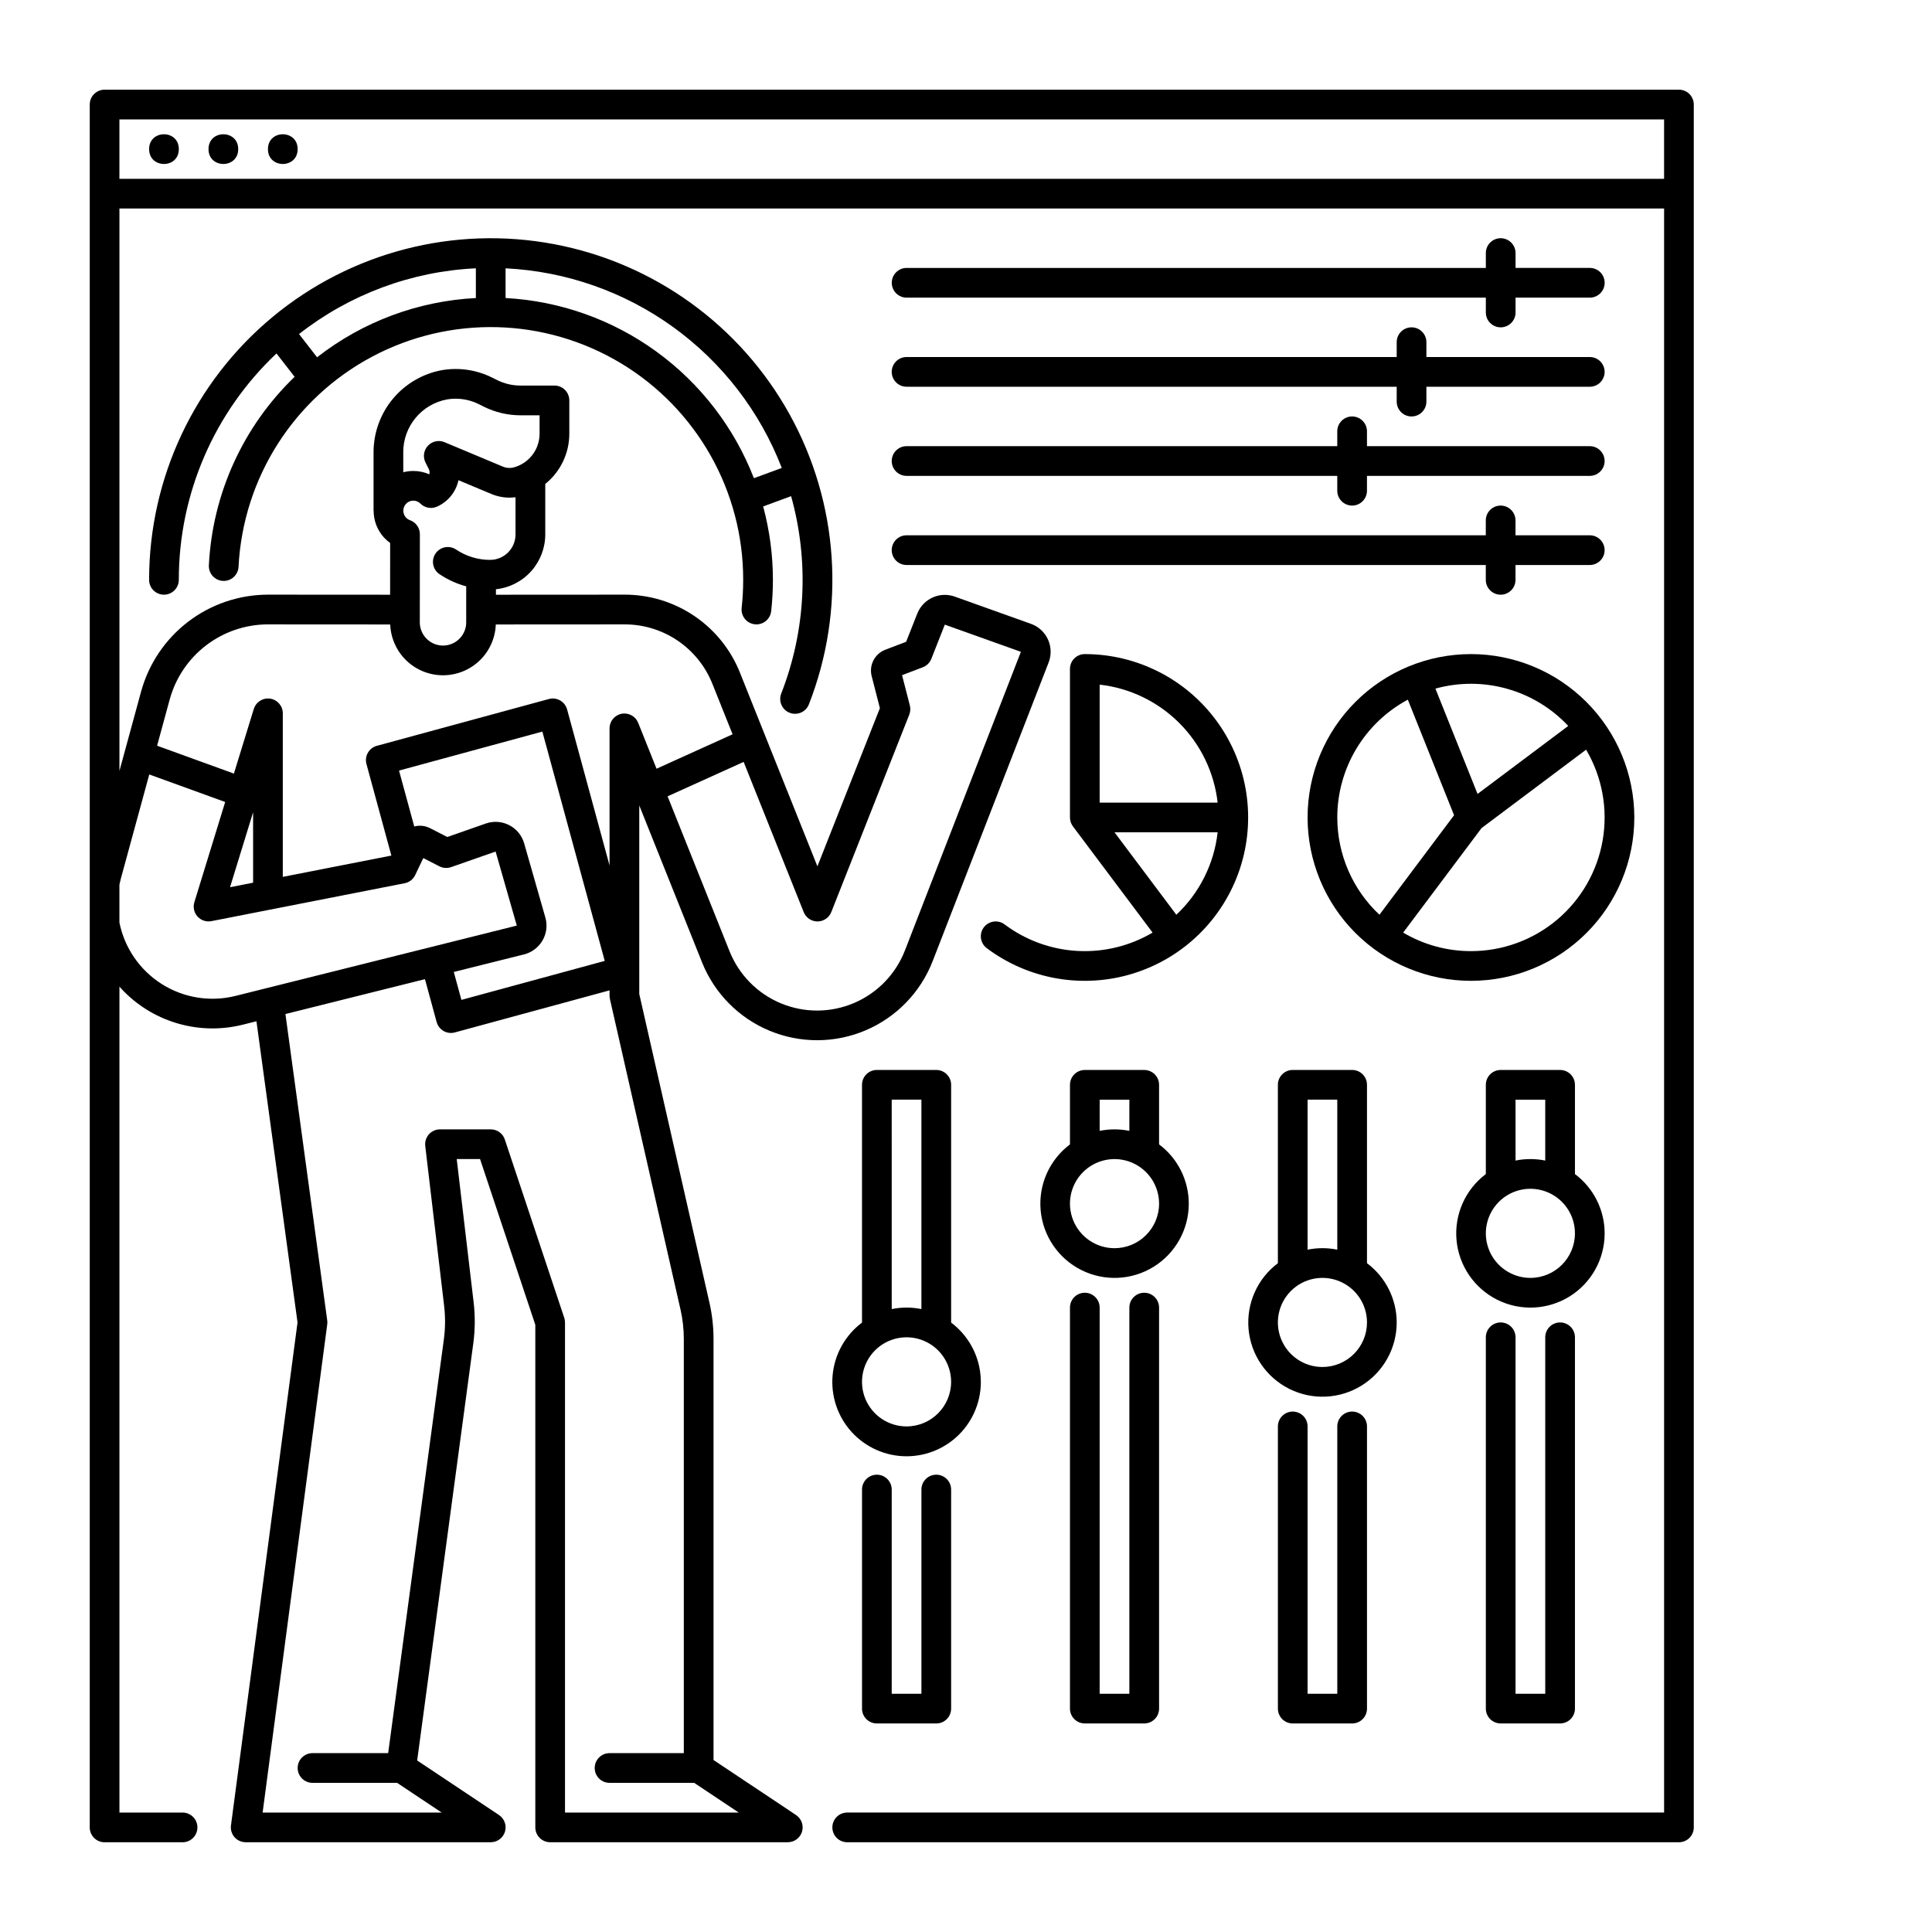
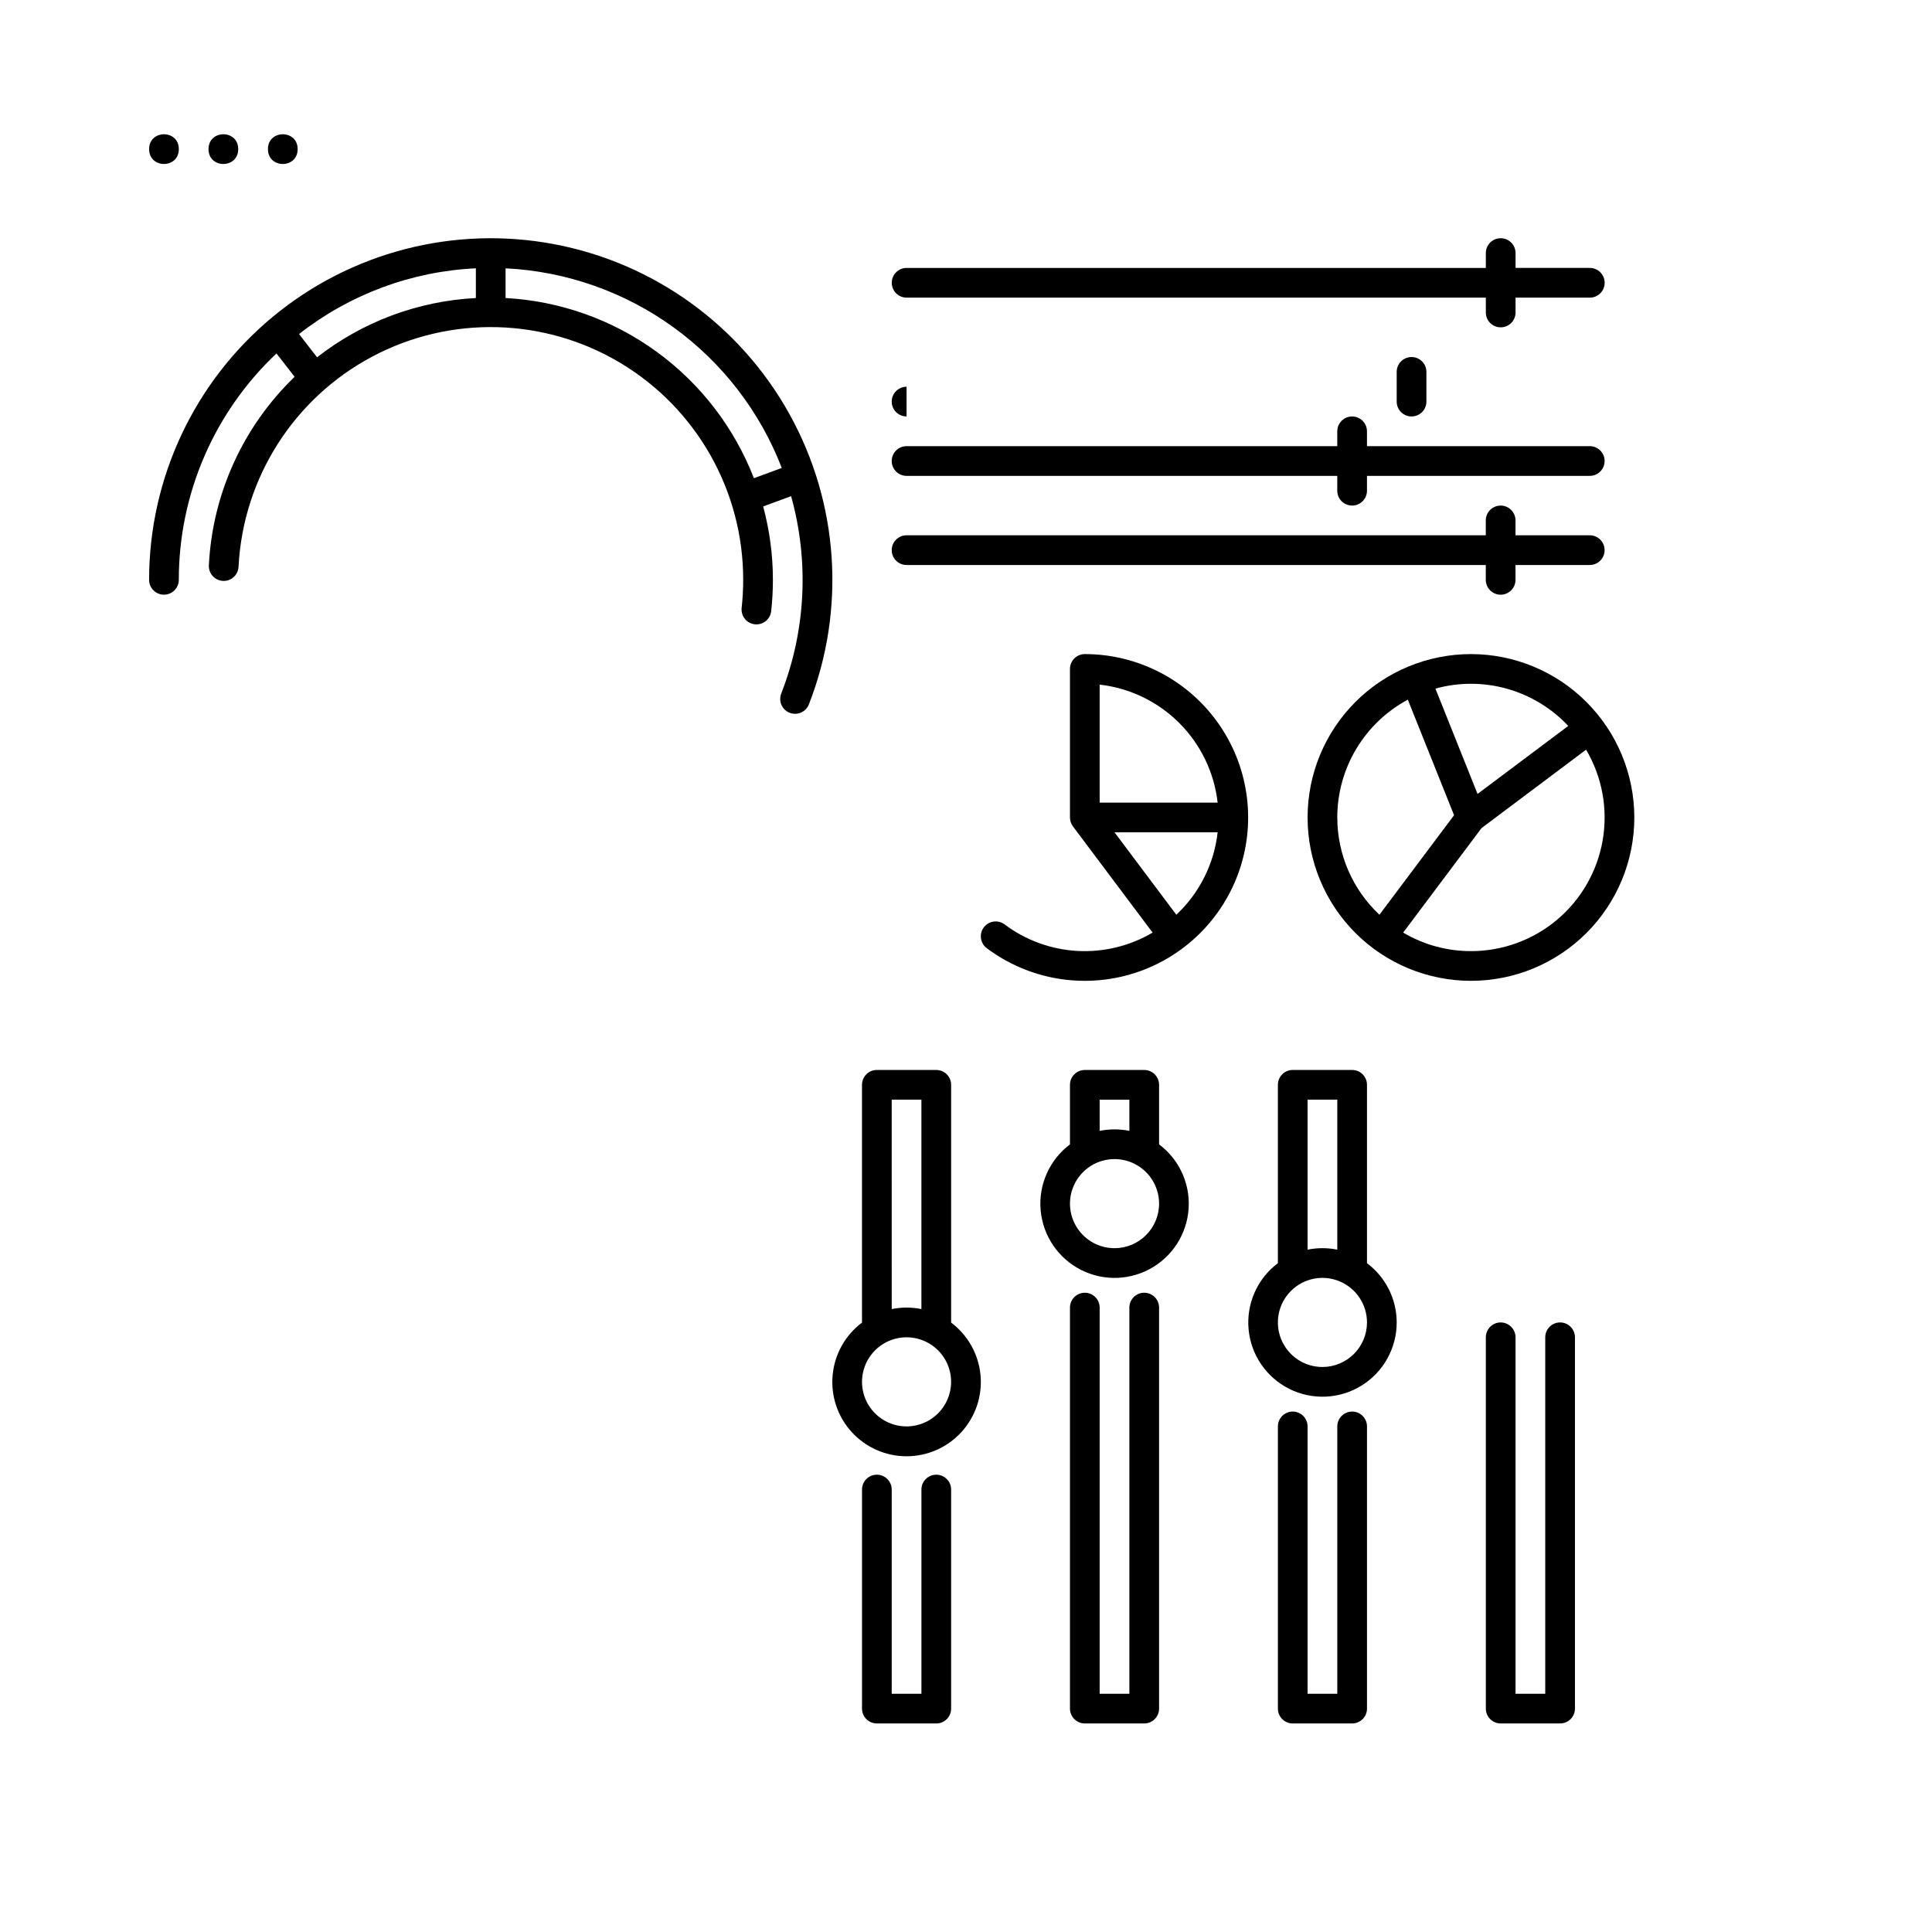
<svg xmlns="http://www.w3.org/2000/svg" fill="#000000" width="800px" height="800px" version="1.1" viewBox="144 144 512 512">
  <g>
    <path d="m191.39 183.52c0 5.246-7.871 5.246-7.871 0 0-5.25 7.871-5.25 7.871 0" />
    <path d="m207.13 183.52c0 5.246-7.871 5.246-7.871 0 0-5.25 7.871-5.25 7.871 0" />
    <path d="m222.88 183.52c0 5.246-7.871 5.246-7.871 0 0-5.25 7.871-5.25 7.871 0" />
-     <path d="m588.93 167.77h-417.21c-2.176 0-3.938 1.762-3.938 3.938v456.58c0 1.043 0.414 2.043 1.152 2.781 0.738 0.738 1.738 1.152 2.785 1.152h20.664c2.172 0 3.934-1.762 3.934-3.934 0-2.176-1.762-3.938-3.934-3.938h-16.73v-218.89c0.422 0.477 0.848 0.949 1.301 1.402 8.211 8.215 20.133 11.516 31.398 8.688l3.609-0.902 10.887 79.816-17.641 133.3c-0.148 1.121 0.195 2.254 0.941 3.109 0.75 0.852 1.828 1.34 2.961 1.34h64.945c1.734 0 3.262-1.137 3.766-2.793 0.504-1.66-0.141-3.453-1.582-4.418l-21.684-14.457 14.902-110.75v0.004c0.457-3.539 0.48-7.117 0.062-10.66l-4.484-37.984h6.18l14.648 43.934v133.19c0 1.043 0.414 2.043 1.152 2.781 0.738 0.738 1.738 1.152 2.781 1.152h62.977c1.734 0 3.266-1.137 3.769-2.793 0.5-1.66-0.141-3.453-1.586-4.418l-21.863-14.574v-111.55c0-3.231-0.359-6.453-1.07-9.602l-18.609-81.852v-49.969l16.629 41.566c3.285 8.211 9.738 14.75 17.906 18.141 8.168 3.391 17.355 3.344 25.488-0.125 8.133-3.473 14.523-10.074 17.727-18.316l30.727-79.137c0.773-1.977 0.711-4.188-0.168-6.121-0.883-1.934-2.512-3.43-4.516-4.141l-20.172-7.207v-0.004c-3.996-1.434-8.41 0.574-9.957 4.527l-2.945 7.449-5.504 2.098c-2.812 1.066-4.375 4.078-3.629 6.992l2.18 8.492-16.559 41.918-20.5-51.254 0.004 0.004c-2.43-6.137-6.656-11.398-12.125-15.098-5.465-3.703-11.922-5.668-18.523-5.648l-34.047 0.02v-1.453c3.586-0.383 6.906-2.078 9.316-4.758 2.414-2.68 3.75-6.156 3.754-9.762v-13.383c4.035-3.25 6.379-8.152 6.375-13.332v-8.805c0-1.043-0.414-2.047-1.152-2.785-0.738-0.738-1.738-1.152-2.781-1.152h-9.004c-2.156 0-4.281-0.504-6.211-1.465l-1.266-0.633c-1.508-0.758-3.102-1.332-4.742-1.719-2.727-0.641-5.551-0.75-8.32-0.32-5.164 0.879-9.848 3.562-13.219 7.57-3.367 4.012-5.203 9.09-5.184 14.328v15.398h0.02v-0.004c-0.008 2.625 0.969 5.156 2.731 7.098 0.5 0.547 1.051 1.035 1.648 1.465l-0.012 13.711-32.367-0.02c-7.644 0.012-15.074 2.527-21.148 7.168-6.07 4.641-10.457 11.145-12.477 18.516l-5.738 21.031v-149.05h409.35v425.09h-216.48c-2.176 0-3.938 1.762-3.938 3.938 0 2.172 1.762 3.934 3.938 3.934h220.41c1.047 0 2.047-0.414 2.785-1.152 0.738-0.738 1.152-1.738 1.152-2.781v-456.58c0-1.047-0.414-2.047-1.152-2.785-0.738-0.738-1.738-1.152-2.785-1.152zm-263.71 331.11v109.72h-19.68c-2.176 0-3.938 1.766-3.938 3.938 0 2.176 1.762 3.938 3.938 3.938h22.426l11.809 7.871h-46.043v-129.89c0-0.422-0.07-0.84-0.203-1.242l-15.742-47.23v-0.004c-0.535-1.605-2.039-2.691-3.734-2.691h-13.445c-1.125 0-2.195 0.48-2.945 1.324-0.746 0.84-1.098 1.957-0.965 3.074l5.004 42.383h-0.004c0.344 2.894 0.328 5.816-0.047 8.707l-14.781 109.82h-20.051c-2.172 0-3.934 1.766-3.934 3.938 0 2.176 1.762 3.938 3.934 3.938h22.426l11.809 7.871h-47.453l17.121-129.37v-0.004c0.047-0.348 0.047-0.699 0-1.047l-11.078-81.195 36.98-9.242 3.09 11.359 0.004-0.004c0.273 1.008 0.934 1.867 1.84 2.387 0.906 0.516 1.984 0.652 2.988 0.375l40.996-11.148v1.41c0 0.293 0.035 0.586 0.102 0.871h-0.008l18.703 82.281h0.004c0.586 2.578 0.879 5.215 0.879 7.859zm-36.699-111.75-5.609-19.617v-0.004c-0.594-2.082-2.019-3.828-3.941-4.824-1.926-1-4.176-1.16-6.219-0.445l-10.211 3.574-4.547-2.328c-1.301-0.668-2.801-0.836-4.211-0.465l-4.035-14.812 37.984-10.332 16.531 60.773-37.984 10.332-2.016-7.402 18.609-4.652v0.004c2.07-0.527 3.844-1.863 4.914-3.715 1.066-1.844 1.332-4.043 0.734-6.086zm72.121 1.062h0.012c1.609-0.004 3.059-0.992 3.652-2.492l20.664-52.32v0.004c0.305-0.773 0.355-1.621 0.152-2.426l-2.066-8.031 5.496-2.094h-0.004c1.035-0.391 1.859-1.203 2.266-2.231l3.574-9.066 20.16 7.199-30.73 79.141c-2.434 6.266-7.293 11.285-13.477 13.926-6.184 2.641-13.168 2.676-19.379 0.098-6.211-2.578-11.117-7.551-13.617-13.793l-16.426-41.074 20.152-9.121 15.918 39.801v0.004c0.598 1.496 2.043 2.477 3.652 2.477zm-86.754-95.816c-3.203 0.004-6.332-0.945-8.992-2.723-0.867-0.594-1.938-0.816-2.969-0.617-1.031 0.199-1.941 0.805-2.523 1.676-0.586 0.875-0.797 1.945-0.586 2.973 0.211 1.031 0.82 1.934 1.699 2.508 2.156 1.441 4.531 2.519 7.031 3.195v9.543c0 1.32-0.426 2.606-1.211 3.668l-0.02 0.023c-1.16 1.547-2.981 2.461-4.918 2.461-1.934 0-3.754-0.914-4.914-2.461-0.797-1.066-1.23-2.359-1.23-3.691l0.016-23.367v0.004c0-1.672-1.051-3.16-2.629-3.715-0.414-0.148-0.785-0.395-1.082-0.723-0.906-1.027-0.902-2.574 0.016-3.594 0.488-0.535 1.176-0.844 1.902-0.859 0.727-0.016 1.426 0.266 1.938 0.781 1.148 1.148 2.887 1.473 4.371 0.816 2.922-1.285 5.047-3.894 5.707-7.016l8.73 3.656c2.019 0.848 4.227 1.145 6.394 0.859v9.867c0 3.715-3.012 6.731-6.731 6.734zm-23.02-28.43c-0.07-6.938 4.891-12.91 11.723-14.117 1.77-0.273 3.578-0.207 5.324 0.203 1.043 0.246 2.055 0.613 3.016 1.094l1.273 0.637h-0.004c3.023 1.508 6.356 2.293 9.734 2.297h5.062v4.867l-0.004 0.004c0.004 4.234-2.871 7.93-6.977 8.973-0.922 0.215-1.887 0.129-2.754-0.246l-15.457-6.473c-1.523-0.641-3.281-0.262-4.406 0.949-1.125 1.207-1.375 2.992-0.629 4.461l0.844 1.672 0.004 0.004c0.227 0.441 0.281 0.949 0.16 1.43-1.336-0.59-2.777-0.891-4.238-0.887h-0.207c-0.832 0.016-1.656 0.129-2.461 0.336zm-35.855 45.523 32.395 0.02c0.113 2.84 1.082 5.582 2.781 7.859 2.644 3.523 6.789 5.602 11.195 5.609 4.402 0.004 8.555-2.059 11.207-5.574l0.027-0.035h0.004c1.695-2.281 2.664-5.019 2.777-7.859l34.074-0.02c5.027-0.016 9.945 1.484 14.105 4.301 4.164 2.82 7.379 6.828 9.234 11.5l5.332 13.328-20.152 9.121-4.863-12.16v0.004c-0.699-1.754-2.547-2.762-4.398-2.406-1.852 0.359-3.191 1.98-3.191 3.867v36.34l-11.246-41.348h-0.004c-0.57-2.098-2.731-3.336-4.828-2.766l-45.582 12.398c-2.098 0.57-3.332 2.734-2.762 4.832l6.602 24.258-28.773 5.644v-43.336c0.008-1.953-1.426-3.617-3.359-3.898-1.938-0.281-3.781 0.906-4.332 2.781h-0.008l-5.258 17.082-20.355-7.387 3.344-12.273h0.004c1.562-5.707 4.957-10.742 9.66-14.336 4.703-3.59 10.453-5.539 16.371-5.547zm-3.938 49.789v18.664l-6.113 1.199zm-35.051 17.594 7.535-27.613 20.117 7.301-8.168 26.551v0.004c-0.406 1.324-0.09 2.762 0.836 3.789 0.926 1.031 2.324 1.496 3.684 1.23l51.207-10.047c1.223-0.238 2.258-1.043 2.793-2.164l2.148-4.504 4.273 2.188c0.961 0.488 2.078 0.566 3.094 0.211l11.801-4.129 5.613 19.621-74.527 18.633c-6.672 1.672-13.738 0.539-19.555-3.137-5.816-3.676-9.871-9.57-11.227-16.312v-10.023c0.102-0.492 0.219-1 0.375-1.594zm-0.375-185.46v-15.746h409.35v15.746z" />
-     <path d="m384.25 246.49h129.89v3.938c0 2.176 1.762 3.938 3.934 3.938 2.176 0 3.938-1.762 3.938-3.938v-3.938h43.297c2.172 0 3.934-1.762 3.934-3.934 0-2.176-1.762-3.938-3.934-3.938h-43.297v-3.934c0-2.176-1.762-3.938-3.938-3.938-2.172 0-3.934 1.762-3.934 3.938v3.938l-129.89-0.004c-2.172 0-3.934 1.762-3.934 3.938 0 2.172 1.762 3.934 3.934 3.934z" />
+     <path d="m384.25 246.49h129.89v3.938c0 2.176 1.762 3.938 3.934 3.938 2.176 0 3.938-1.762 3.938-3.938v-3.938h43.297h-43.297v-3.934c0-2.176-1.762-3.938-3.938-3.938-2.172 0-3.934 1.762-3.934 3.938v3.938l-129.89-0.004c-2.172 0-3.934 1.762-3.934 3.938 0 2.172 1.762 3.934 3.934 3.934z" />
    <path d="m384.25 270.11h114.14v3.938c0 2.172 1.762 3.934 3.938 3.934 2.172 0 3.934-1.762 3.934-3.934v-3.938h59.043c2.172 0 3.934-1.762 3.934-3.934 0-2.176-1.762-3.938-3.934-3.938h-59.043v-3.938c0-2.172-1.762-3.934-3.934-3.934-2.176 0-3.938 1.762-3.938 3.934v3.938h-114.14c-2.172 0-3.934 1.762-3.934 3.938 0 2.172 1.762 3.934 3.934 3.934z" />
    <path d="m384.25 293.73h153.5v3.938c0 2.172 1.762 3.934 3.938 3.934 2.172 0 3.938-1.762 3.938-3.934v-3.938h19.68c2.172 0 3.934-1.762 3.934-3.938 0-2.172-1.762-3.934-3.934-3.934h-19.68v-3.938c0-2.172-1.766-3.938-3.938-3.938-2.176 0-3.938 1.766-3.938 3.938v3.938h-153.5c-2.172 0-3.934 1.762-3.934 3.934 0 2.176 1.762 3.938 3.934 3.938z" />
    <path d="m541.7 207.13c-2.176 0-3.938 1.762-3.938 3.938v3.938h-153.5c-2.172 0-3.934 1.762-3.934 3.934 0 2.176 1.762 3.938 3.934 3.938h153.5v3.938-0.004c0 2.176 1.762 3.938 3.938 3.938 2.172 0 3.938-1.762 3.938-3.938v-3.934h19.68c2.172 0 3.934-1.762 3.934-3.938 0-2.172-1.762-3.934-3.934-3.934h-19.68v-3.938c0-1.043-0.418-2.047-1.156-2.785-0.738-0.738-1.738-1.152-2.781-1.152z" />
    <path d="m533.82 317.34c-11.484 0-22.496 4.559-30.617 12.68-8.117 8.121-12.68 19.133-12.68 30.613 0 11.484 4.562 22.496 12.68 30.617 8.121 8.117 19.133 12.68 30.617 12.68 11.48 0 22.492-4.562 30.613-12.68 8.121-8.121 12.68-19.133 12.68-30.617-0.012-11.477-4.578-22.48-12.695-30.598-8.113-8.117-19.121-12.684-30.598-12.695zm25.781 19.039-24.035 18.023-11.164-27.914c6.211-1.719 12.773-1.707 18.977 0.039 6.203 1.742 11.812 5.148 16.223 9.852zm-61.207 24.254c0.004-6.406 1.746-12.691 5.039-18.188 3.293-5.496 8.012-10 13.656-13.027l12.254 30.625-19.777 26.371h-0.004c-7.125-6.68-11.168-16.012-11.168-25.781zm35.426 35.426c-6.32 0.004-12.527-1.691-17.965-4.91l20.777-27.703 27.699-20.773v-0.004c4.25 7.203 5.812 15.68 4.41 23.926s-5.68 15.727-12.07 21.121c-6.394 5.394-14.488 8.348-22.852 8.344z" />
    <path d="m410.23 388.98c-0.832-0.629-1.883-0.898-2.918-0.75-1.031 0.145-1.965 0.699-2.594 1.531-1.305 1.742-0.953 4.207 0.785 5.516 11.133 8.348 25.602 10.832 38.883 6.684 13.285-4.152 23.762-14.434 28.164-27.633 4.398-13.203 2.188-27.715-5.949-39.004-8.133-11.289-21.199-17.98-35.113-17.984-2.176 0-3.938 1.762-3.938 3.934v39.359c0 0.852 0.277 1.684 0.785 2.363l21.113 28.152c-6.019 3.551-12.957 5.242-19.934 4.859-6.981-0.387-13.691-2.832-19.281-7.023zm56.457-32.281h-31.266v-31.266c7.981 0.906 15.418 4.488 21.098 10.168 5.68 5.68 9.262 13.117 10.168 21.098zm-27.328 7.871h27.328c-0.938 8.352-4.816 16.098-10.945 21.844z" />
    <path d="m351.05 327.76c-0.395 0.973-0.379 2.062 0.035 3.027 0.418 0.965 1.203 1.723 2.18 2.106 0.98 0.383 2.07 0.359 3.031-0.066 0.961-0.426 1.711-1.219 2.082-2.199 9.809-25.102 7.926-53.266-5.133-76.836-13.059-23.57-35.941-40.098-62.422-45.09s-53.809 2.07-74.555 19.27c-20.746 17.195-32.754 42.742-32.754 69.691 0 2.172 1.762 3.934 3.934 3.934 2.176 0 3.938-1.762 3.938-3.934-0.008-22.711 9.359-44.418 25.887-59.992l4.805 6.191h-0.004c-13.645 13.141-21.77 30.988-22.719 49.906-0.066 1.051 0.293 2.082 0.992 2.867 0.699 0.785 1.684 1.258 2.734 1.312 1.051 0.051 2.078-0.316 2.856-1.023 0.777-0.711 1.238-1.699 1.281-2.75 1.199-23.477 14.633-44.598 35.383-55.645s45.773-10.391 65.918 1.719c20.145 12.113 32.457 33.906 32.434 57.414 0 2.484-0.137 4.969-0.406 7.438-0.238 2.16 1.316 4.106 3.481 4.344 0.145 0.016 0.289 0.023 0.434 0.023 2.008 0 3.688-1.512 3.91-3.504 0.305-2.758 0.457-5.527 0.457-8.301 0-6.57-0.871-13.109-2.582-19.453l7.41-2.723h-0.004c4.816 17.246 3.902 35.59-2.602 52.273zm-127.8-95.234c13.43-10.531 29.809-16.621 46.859-17.422v7.879c-15.309 0.781-30.004 6.266-42.082 15.703zm120.54 38.199c-5.211-13.445-14.191-25.105-25.863-33.574s-25.543-13.391-39.945-14.172v-7.871c16.016 0.785 31.457 6.203 44.449 15.594 12.992 9.395 22.98 22.355 28.75 37.312z" />
    <path d="m392.12 427.55h-15.742c-2.176 0-3.938 1.762-3.938 3.938v63.012c-4.434 3.324-7.258 8.367-7.781 13.887-0.523 5.516 1.301 11 5.031 15.102 3.731 4.098 9.016 6.438 14.559 6.438 5.543 0 10.828-2.34 14.559-6.438 3.731-4.102 5.559-9.586 5.035-15.102-0.523-5.519-3.352-10.562-7.785-13.887v-63.012c0-1.047-0.414-2.047-1.152-2.785-0.738-0.738-1.738-1.152-2.785-1.152zm-11.809 7.871h7.871v55.496l0.004 0.004c-2.598-0.531-5.277-0.531-7.871 0zm3.938 86.594c-4.773 0-9.082-2.879-10.91-7.289-1.824-4.414-0.816-9.492 2.562-12.871 3.375-3.375 8.453-4.387 12.867-2.559 4.414 1.828 7.289 6.133 7.289 10.91-0.008 6.519-5.289 11.801-11.809 11.809z" />
    <path d="m376.38 534.81c-2.176 0-3.938 1.762-3.938 3.934v58.059c0 1.043 0.414 2.043 1.152 2.781 0.738 0.738 1.742 1.152 2.785 1.152h15.742c1.047 0 2.047-0.414 2.785-1.152 0.738-0.738 1.152-1.738 1.152-2.781v-58.059c0-2.172-1.762-3.934-3.938-3.934-2.172 0-3.934 1.762-3.934 3.934v54.121h-7.871v-54.121c0-1.043-0.418-2.043-1.156-2.781-0.738-0.738-1.738-1.152-2.781-1.152z" />
    <path d="m431.49 486.59c-2.176 0-3.938 1.762-3.938 3.938v106.27c0 1.043 0.414 2.043 1.152 2.781s1.738 1.152 2.785 1.152h15.742c1.043 0 2.047-0.414 2.785-1.152s1.152-1.738 1.152-2.781v-106.27c0-2.176-1.762-3.938-3.938-3.938-2.172 0-3.938 1.762-3.938 3.938v102.34h-7.871v-102.34c0-1.043-0.414-2.047-1.152-2.785-0.738-0.738-1.738-1.152-2.781-1.152z" />
    <path d="m486.59 518.08c-2.172 0-3.934 1.762-3.934 3.938v74.785c0 1.043 0.414 2.043 1.152 2.781 0.738 0.738 1.738 1.152 2.781 1.152h15.746c1.043 0 2.043-0.414 2.781-1.152 0.738-0.738 1.152-1.738 1.152-2.781v-74.785c0-2.176-1.762-3.938-3.934-3.938-2.176 0-3.938 1.762-3.938 3.938v70.848h-7.871v-70.848c0-1.043-0.414-2.047-1.152-2.785s-1.742-1.152-2.785-1.152z" />
    <path d="m541.7 494.46c-2.176 0-3.938 1.766-3.938 3.938v98.402c0 1.043 0.414 2.043 1.152 2.781 0.738 0.738 1.742 1.152 2.785 1.152h15.742c1.047 0 2.047-0.414 2.785-1.152 0.738-0.738 1.152-1.738 1.152-2.781v-98.402c0-2.172-1.762-3.938-3.938-3.938-2.172 0-3.934 1.766-3.934 3.938v94.465h-7.871v-94.465c0-1.043-0.418-2.043-1.156-2.781-0.738-0.738-1.738-1.156-2.781-1.156z" />
-     <path d="m569.25 470.85c-0.004-6.184-2.922-12.004-7.871-15.707v-23.652c0-1.047-0.414-2.047-1.152-2.785-0.738-0.738-1.738-1.152-2.785-1.152h-15.742c-2.176 0-3.938 1.762-3.938 3.938v23.652c-5.445 4.094-8.383 10.719-7.766 17.508 0.621 6.785 4.711 12.766 10.809 15.809 6.098 3.043 13.336 2.711 19.133-0.875 5.793-3.59 9.316-9.922 9.312-16.734zm-23.617-35.426h7.871v16.137h0.004c-2.598-0.527-5.277-0.527-7.871 0zm3.938 47.23v0.004c-4.773 0-9.082-2.879-10.91-7.289-1.824-4.414-0.816-9.492 2.562-12.871 3.375-3.375 8.453-4.387 12.867-2.559 4.414 1.828 7.289 6.133 7.289 10.91-0.008 6.516-5.289 11.801-11.809 11.809z" />
    <path d="m514.14 494.46c-0.008-6.18-2.922-12-7.875-15.703v-47.27c0-1.047-0.414-2.047-1.152-2.785-0.738-0.738-1.738-1.152-2.781-1.152h-15.746c-2.172 0-3.934 1.762-3.934 3.938v47.27c-5.449 4.094-8.387 10.719-7.766 17.504 0.617 6.789 4.707 12.77 10.805 15.812 6.102 3.043 13.34 2.711 19.133-0.879 5.793-3.586 9.32-9.918 9.316-16.734zm-23.617-59.039h7.871v39.754c-2.598-0.527-5.273-0.527-7.871 0zm3.938 70.848h-0.004c-4.773 0-9.078-2.875-10.906-7.289-1.828-4.41-0.82-9.488 2.559-12.867 3.379-3.379 8.457-4.387 12.867-2.559 4.414 1.828 7.289 6.133 7.289 10.906-0.004 6.519-5.289 11.805-11.809 11.809z" />
    <path d="m459.04 462.98c-0.008-6.184-2.922-12.004-7.871-15.707v-15.781c0-1.047-0.414-2.047-1.152-2.785s-1.742-1.152-2.785-1.152h-15.742c-2.176 0-3.938 1.762-3.938 3.938v15.781c-5.445 4.094-8.387 10.719-7.766 17.504 0.621 6.789 4.711 12.77 10.809 15.812 6.098 3.043 13.336 2.711 19.129-0.879 5.797-3.586 9.32-9.918 9.316-16.73zm-23.617-27.551h7.871v8.266-0.004c-2.594-0.527-5.273-0.527-7.871 0zm3.938 39.359v-0.004c-4.777 0-9.082-2.875-10.91-7.289-1.828-4.41-0.816-9.488 2.559-12.867 3.379-3.375 8.457-4.387 12.871-2.559 4.41 1.828 7.289 6.133 7.289 10.91-0.008 6.516-5.289 11.801-11.809 11.805z" />
  </g>
</svg>